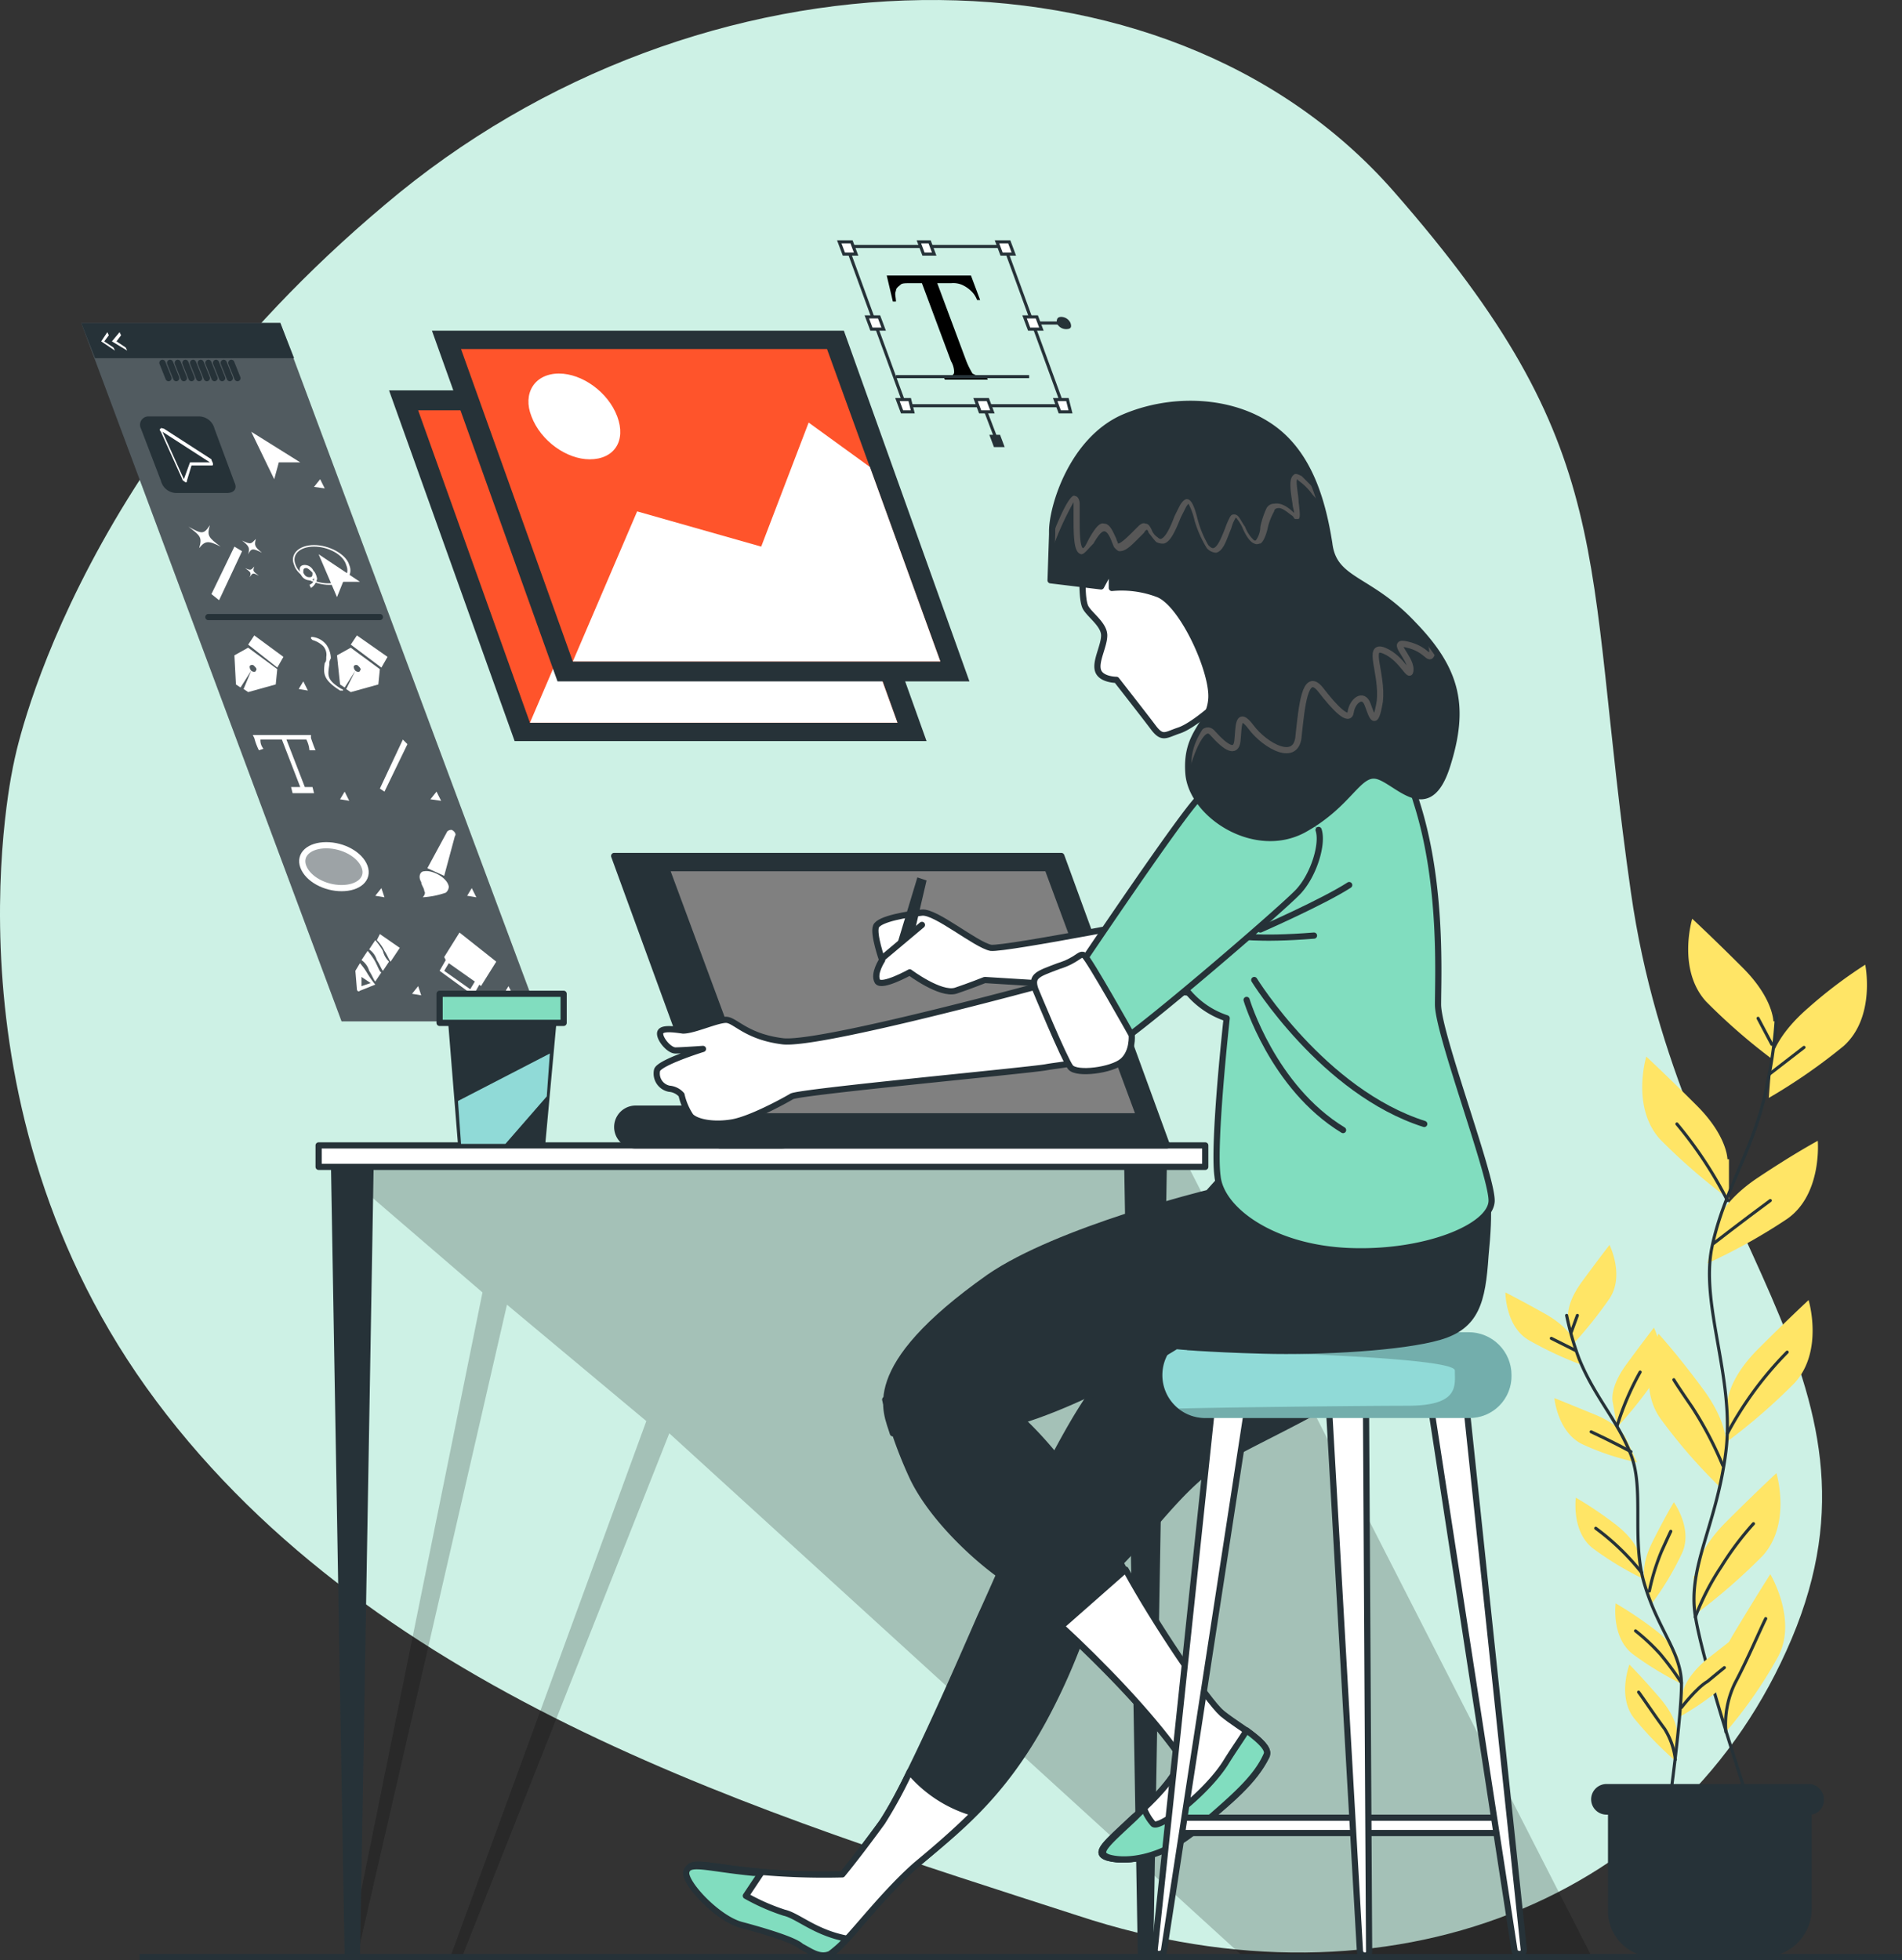
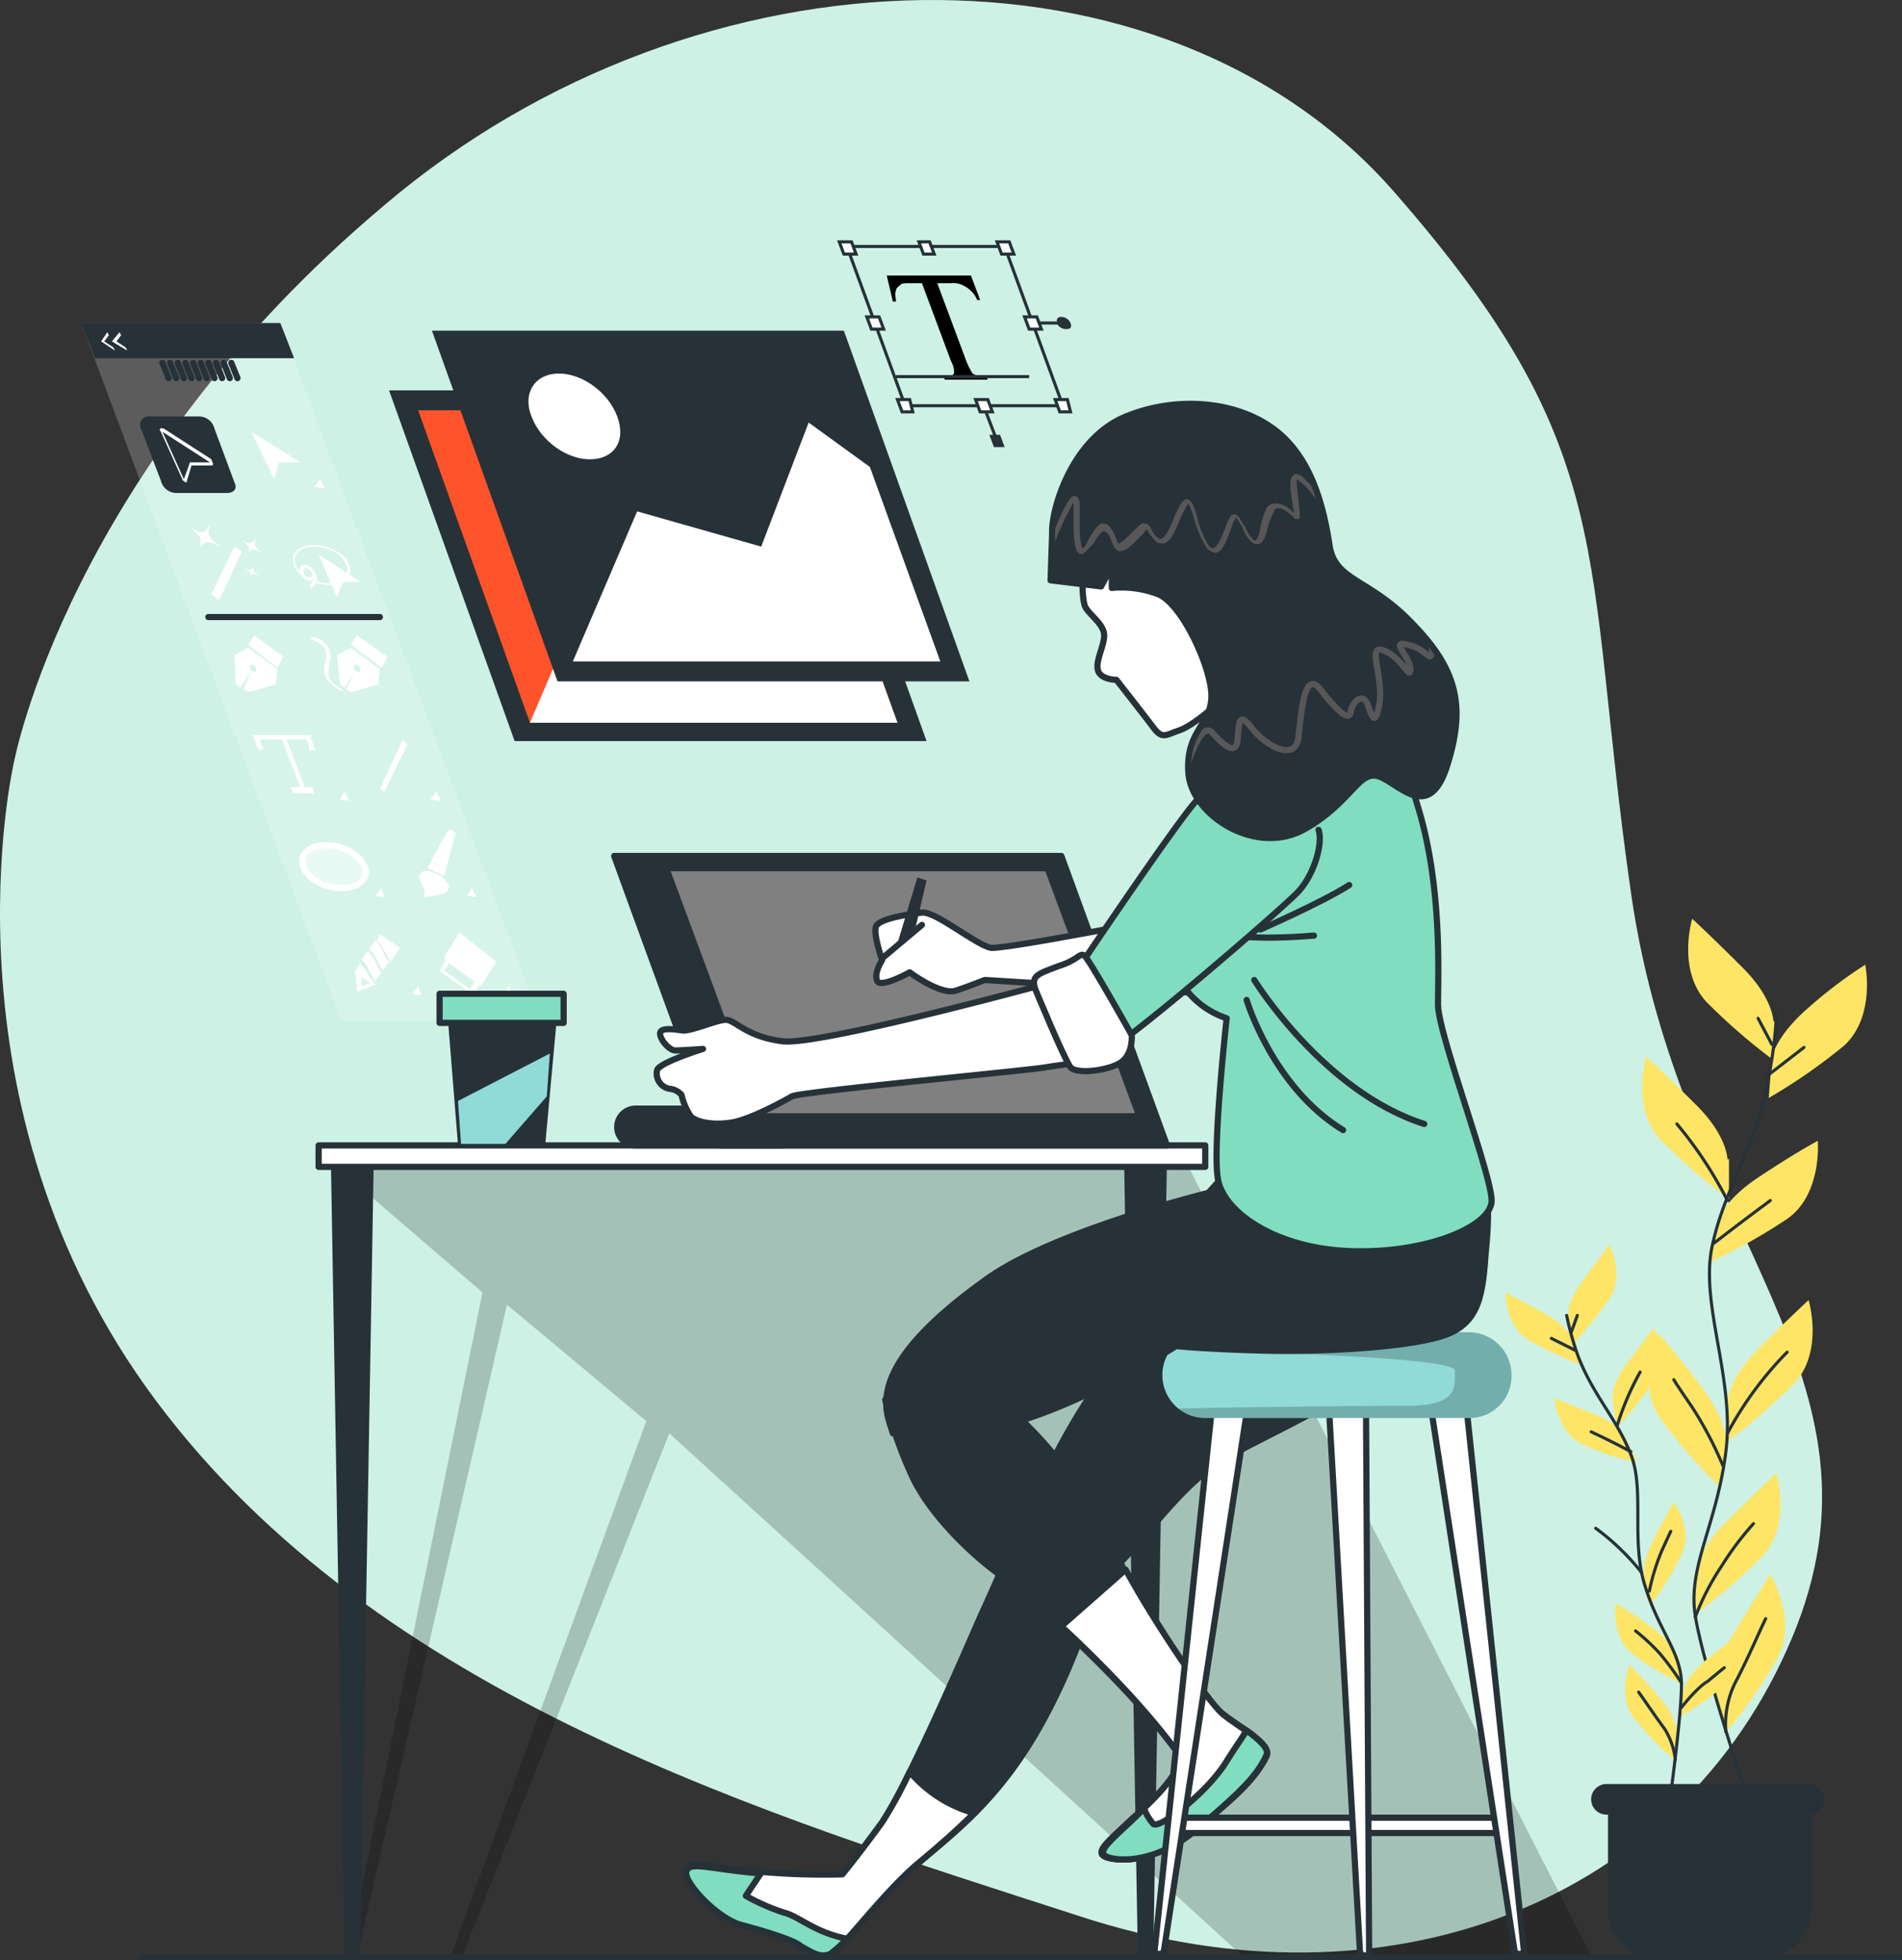
<svg xmlns="http://www.w3.org/2000/svg" viewBox="-3586.145 1266 306.938 316.297">
  <rect x="-3586.145" y="1266" width="306.938" height="316.297" fill="#333333" stroke="none" />
  <defs>
    <style>.a{fill:#cdf1e5;}.b{fill:#ffe566;}.c,.f,.i,.k,.y,.z{fill:none;}.c,.f,.k,.l,.n,.o,.p,.r,.z{stroke:#263238;}.c,.f,.n,.o,.p,.r{stroke-linecap:round;stroke-linejoin:round;}.c,.f,.i,.k,.l,.n,.o,.p,.r,.y,.z{stroke-miterlimit:10;}.c,.k,.l{stroke-width:0.5px;}.d,.n{fill:#263238;}.e,.g,.h,.l,.o,.u{fill:#fff;}.e,.m{opacity:0.2;}.h{opacity:0.44;}.i{stroke:#fff;}.j{fill:#ff542b;}.p{fill:gray;}.q{fill:#90dad7;}.r{fill:#81ddbf;}.s{clip-path:url(#a);}.t{fill:#c6ff00;}.u{opacity:0.5;}.v{fill:#6ca3a1;}.w{clip-path:url(#b);}.x{fill:#575757;}.y{stroke:#575757;}</style>
    <clipPath id="a">
      <path d="M125.324,100.839h-42.5A6.907,6.907,0,0,1,75.9,93.919h0A6.907,6.907,0,0,1,82.819,87h42.5a6.907,6.907,0,0,1,6.919,6.919h0A6.757,6.757,0,0,1,125.324,100.839Z" transform="translate(-75.9 -87)" />
    </clipPath>
    <clipPath id="b">
      <path d="M68.847,46.938v.494L68.6,54.846l8.155.988,1.73-3.213v3.46a16.583,16.583,0,0,1,7.414.988c3.954,1.483,8.9,12.356,8.649,16.8s-4.2,5.437-3.707,12.109,10.626,13.344,18.534,9.143c7.661-4.2,8.9-9.638,12.109-8.649s8.155,7.661,11.12-1.73,1.73-15.321-5.437-22.735c-7.166-7.661-12.85-6.919-13.592-13.1-.988-6.178-2.965-14.333-9.39-18.781s-16.063-4.942-23.97-1.483C72.06,32.358,68.847,42.984,68.847,46.938Z" transform="translate(-68.6 -26.381)" />
    </clipPath>
  </defs>
  <g transform="translate(-3586.138 1265.992)">
    <path class="a" d="M2.235,123.053S-10.616,178.16,25.217,226.1s98.353,66.722,148.765,83.032c50.165,16.557,97.364-2.471,115.157-44.728s-18.04-64.992-25.947-120.346c-7.908-55.107-1.483-71.17-38.3-113.18S112.943-10.143,62.037,33.1C10.884,76.1,2.235,123.053,2.235,123.053Z" transform="translate(0)" />
    <g transform="translate(265.012 148.259)">
      <path class="b" d="M123.984,76.557s0-3.707-4.942-8.649S110.887,60,110.887,60s-2.471,8.155,2.224,13.344a96.469,96.469,0,0,0,11.12,9.638V76.557Z" transform="translate(-102.823 -60)" />
      <path class="b" d="M120.984,85.557s0-3.707-4.942-8.649S107.887,69,107.887,69s-2.471,8.155,2.224,13.344a96.467,96.467,0,0,0,11.12,9.638V85.557Z" transform="translate(-107.237 -46.759)" />
      <path class="b" d="M115.994,78.074s.494-3.46,5.931-8.155A73.929,73.929,0,0,1,131.068,63s1.73,8.4-3.46,13.1A91.728,91.728,0,0,1,115.5,84.5Z" transform="translate(-95.081 -55.586)" />
      <path class="b" d="M112.983,87.844s.741-3.46,6.672-7.414,9.638-5.931,9.638-5.931.741,8.649-4.942,12.6a92.543,92.543,0,0,1-12.85,7.166Z" transform="translate(-100.965 -38.668)" />
      <path class="b" d="M112.947,101.457s0-3.707,4.942-8.649,8.155-7.908,8.155-7.908,2.471,8.155-2.224,13.344a96.467,96.467,0,0,1-11.12,9.638v-6.425Z" transform="translate(-99.2 -23.368)" />
      <path class="b" d="M120.112,105.14s.494-3.46-3.707-9.143-7.166-8.9-7.166-8.9-3.707,7.908.247,13.591a86.344,86.344,0,0,0,9.638,11.12Z" transform="translate(-106.612 -20.131)" />
      <path class="b" d="M110.847,112.757s0-3.707,4.942-8.649,8.155-7.908,8.155-7.908,2.471,8.155-2.224,13.344a96.474,96.474,0,0,1-11.12,9.638v-6.425Z" transform="translate(-102.289 -6.743)" />
      <path class="b" d="M112.171,122.075s-.988-3.46,2.718-9.638,5.931-9.638,5.931-9.638,4.448,7.414,1.236,13.344a72.117,72.117,0,0,1-8.4,12.109Z" transform="translate(-100.154 2.966)" />
    </g>
    <path class="c" d="M123.919,66.3a71.329,71.329,0,0,1-1.483,11.12c-1.977,10.379-6.919,16.8-8.9,26.194s3.707,21.252,2.224,33.114-6.178,18.534-4.942,26.442,8.4,29.407,8.4,29.407" transform="translate(162.748 97.528)" />
    <line class="c" y1="4.201" x2="5.437" transform="translate(285.679 169.017)" />
    <line class="c" x1="2.224" y1="4.201" transform="translate(283.702 164.322)" />
    <path class="c" d="M111.9,85.319s4.448-3.46,9.143-6.919" transform="translate(164.635 115.329)" />
    <path class="c" d="M117.655,85.756A65.84,65.84,0,0,0,109.5,73.4" transform="translate(161.105 107.973)" />
    <path class="c" d="M112.8,101.4a56.754,56.754,0,0,1,9.638-13.1" transform="translate(165.96 129.893)" />
    <path class="c" d="M117.208,103.939a59.142,59.142,0,0,0-4.942-9.391C109.547,90.594,109.3,90.1,109.3,90.1" transform="translate(160.81 132.542)" />
    <path class="c" d="M110.7,114.574a40.527,40.527,0,0,1,4.2-8.155A48.376,48.376,0,0,1,120.09,99.5" transform="translate(162.87 146.371)" />
    <path class="c" d="M112.733,123.987a15.047,15.047,0,0,1,1.483-7.908c1.977-3.707,3.954-8.4,4.942-10.379" transform="translate(165.78 155.492)" />
    <g transform="translate(242.927 200.895)">
      <path class="b" d="M102.421,93.162s-.494-2.224,2.224-5.931,4.448-5.931,4.448-5.931,2.471,4.942,0,8.649a68.374,68.374,0,0,1-5.931,7.414Z" transform="translate(-92.289 -81.3)" />
      <path class="b" d="M105.321,98.562s-.494-2.224,2.224-5.931,4.448-5.931,4.448-5.931,2.471,4.942,0,8.649a68.373,68.373,0,0,1-5.931,7.414Z" transform="translate(-88.023 -73.356)" />
      <path class="b" d="M109.42,92.308s-.741-2.224-4.7-4.448S98.3,84.4,98.3,84.4s0,5.437,3.707,7.661a58.331,58.331,0,0,0,8.4,3.954Z" transform="translate(-98.3 -76.739)" />
      <path class="b" d="M113.115,97.972s-.741-2.224-4.942-3.954S101.5,91.3,101.5,91.3s.494,5.437,4.448,7.414a41.292,41.292,0,0,0,8.9,2.965Z" transform="translate(-93.592 -66.588)" />
-       <path class="b" d="M113.072,106.7s-.494-2.224-4.2-4.942A63.2,63.2,0,0,0,102.94,97.8s-.741,5.437,2.718,8.155a50.42,50.42,0,0,0,8.155,4.942Z" transform="translate(-91.572 -57.026)" />
      <path class="b" d="M107.481,110.7s-.741-2.224,1.236-6.178,3.46-6.425,3.46-6.425,3.213,4.448,1.236,8.4a47.291,47.291,0,0,1-4.942,8.155Z" transform="translate(-84.993 -56.584)" />
      <path class="b" d="M110.194,116.238s.247-2.224,3.707-5.189c3.46-2.718,5.684-4.448,5.684-4.448s.988,5.437-2.224,8.155a46.441,46.441,0,0,1-7.661,5.437Z" transform="translate(-81.529 -44.079)" />
      <path class="b" d="M115.672,113.6s-.494-2.224-4.2-4.942a63.207,63.207,0,0,0-5.931-3.954s-.741,5.437,2.718,8.155a50.42,50.42,0,0,0,8.155,4.942Z" transform="translate(-87.747 -46.874)" />
      <path class="b" d="M114.474,119.82s.247-2.224-2.718-5.684-4.942-5.437-4.942-5.437-1.977,5.189.741,8.649a56.719,56.719,0,0,0,6.425,6.672Z" transform="translate(-86.797 -40.99)" />
    </g>
    <path class="c" d="M102.3,85.9a46.216,46.216,0,0,0,1.977,6.919c2.471,6.178,6.178,9.885,8.4,15.568s0,13.839,2.224,21.005c2.224,7.414,5.931,10.873,5.931,16.063s-1.977,19.522-1.977,19.522" transform="translate(150.512 126.363)" />
    <line class="c" x1="3.954" y1="1.977" transform="translate(250.341 215.969)" />
    <line class="c" y1="2.718" x2="0.988" transform="translate(253.554 212.263)" />
    <path class="c" d="M110.325,96.713s-3.213-1.73-6.425-3.213" transform="translate(152.866 137.544)" />
    <path class="c" d="M105.6,98.249a44.785,44.785,0,0,1,3.707-8.649" transform="translate(155.367 131.806)" />
    <path class="c" d="M111.614,106.966A38.458,38.458,0,0,0,104.2,99.8" transform="translate(153.307 146.812)" />
    <path class="c" d="M107.7,109.638a35.262,35.262,0,0,1,1.977-6.425c1.236-2.718,1.483-3.213,1.483-3.213" transform="translate(158.457 147.106)" />
    <path class="c" d="M109.8,115.325s2.471-3.213,4.2-4.2c1.483-1.236,2.718-2.224,2.718-2.224" transform="translate(161.546 160.2)" />
    <path class="c" d="M114.214,114.9a45.767,45.767,0,0,0-3.46-4.7A32.9,32.9,0,0,0,106.8,106.5" transform="translate(157.132 156.669)" />
    <path class="c" d="M112.931,121.373a12.022,12.022,0,0,0-1.73-4.942c-1.483-1.977-3.46-4.942-4.2-5.931" transform="translate(157.427 162.554)" />
    <g transform="translate(256.766 287.881)">
      <path class="d" d="M130.206,143.983H112.414A7.435,7.435,0,0,1,105,136.569V116.8h32.867v19.769A7.816,7.816,0,0,1,130.206,143.983Z" transform="translate(-102.282 -116.059)" />
      <path class="d" d="M138.991,121.442h-32.62a2.476,2.476,0,0,1-2.471-2.471h0a2.476,2.476,0,0,1,2.471-2.471h32.62a2.476,2.476,0,0,1,2.471,2.471h0A2.335,2.335,0,0,1,138.991,121.442Z" transform="translate(-103.9 -116.5)" />
    </g>
    <g transform="translate(13.108 52.13)">
-       <path class="d" d="M79.435,133.786H47.31L5.3,21.1H37.425Z" transform="translate(-5.3 -21.1)" />
      <path class="e" d="M79.435,133.786H47.31L5.3,21.1H37.425Z" transform="translate(-5.3 -21.1)" />
      <path class="d" d="M23.132,39.556H14.977a2.6,2.6,0,0,1-2.471-1.977l-3.213-8.4A1.351,1.351,0,0,1,10.529,27.2h8.155a2.6,2.6,0,0,1,2.471,1.977l3.213,8.649C24.862,38.815,24.368,39.556,23.132,39.556Z" transform="translate(0.344 -12.126)" />
      <path class="d" d="M39.649,26.784H7.524L5.3,21.1H37.425Z" transform="translate(-5.3 -21.1)" />
      <g transform="translate(13.097 6.425)">
        <line class="f" x2="0.988" y2="2.471" />
        <line class="f" x2="0.988" y2="2.471" transform="translate(1.236)" />
        <line class="f" x2="0.988" y2="2.471" transform="translate(2.471)" />
        <line class="f" x2="0.988" y2="2.471" transform="translate(3.707)" />
        <line class="f" x2="0.988" y2="2.471" transform="translate(4.942)" />
        <line class="f" x2="0.988" y2="2.471" transform="translate(6.178)" />
        <line class="f" x2="0.988" y2="2.471" transform="translate(7.414)" />
        <line class="f" x2="0.988" y2="2.471" transform="translate(8.649)" />
        <line class="f" x2="0.988" y2="2.471" transform="translate(9.885)" />
        <line class="f" x2="0.988" y2="2.471" transform="translate(11.12)" />
      </g>
      <g transform="translate(12.665 16.941)">
        <path class="g" d="M18.765,33.008,11.1,28.065c-.247,0-.494-.247-.494,0-.247,0-.247.247,0,.494l3.46,7.661c0,.247.247.247.494.494h0c.247,0,.247,0,.247-.247L15.553,34h3.213c.247,0,.247,0,.247-.247S18.765,33.255,18.765,33.008Z" transform="translate(-10.425 -27.956)" />
        <g transform="translate(0.432 0.604)">
          <path class="d" d="M18.261,33.142,10.6,28.2l3.46,7.661.988-2.718Z" transform="translate(-10.6 -28.2)" />
        </g>
      </g>
      <path class="g" d="M24.308,33.142,16.4,28.2l3.707,7.661.741-2.718Z" transform="translate(11.03 -10.655)" />
      <path class="g" d="M22.23,32.783,21.488,31.3,20.5,32.536Z" transform="translate(17.062 -6.094)" />
      <path class="g" d="M29.83,53.183,29.088,51.7,28.1,52.936Z" transform="translate(28.243 23.918)" />
      <path class="g" d="M31.983,59.483,31.241,58,30.5,59.236Z" transform="translate(31.774 33.187)" />
      <path class="g" d="M34.383,65.883,33.641,64.4,32.9,65.636Z" transform="translate(35.305 42.602)" />
-       <path class="g" d="M20.983,45.983,20.241,44.5,19.5,45.736Z" transform="translate(15.591 13.326)" />
      <path class="g" d="M23.683,53.183,22.941,51.7,22.2,52.936Z" transform="translate(19.563 23.918)" />
      <path class="g" d="M25.983,59.483,25.488,58,24.5,59.236Z" transform="translate(22.947 33.187)" />
      <path class="g" d="M28.383,65.883,27.888,64.4,26.9,65.636Z" transform="translate(26.477 42.602)" />
      <g transform="translate(17.298 32.62)">
        <path class="g" d="M13.8,43.361l1.236.988,3.707-7.908L17.507,35.7Z" transform="translate(-10.093 -32.24)" />
        <path class="g" d="M17.489,37.76c-1.977-1.483-2.224-1.73-1.73-3.46-.988,1.483-1.236,1.483-3.46.247,1.977,1.483,2.224,1.73,1.73,3.46C15.018,36.771,15.513,36.771,17.489,37.76Z" transform="translate(-12.3 -34.3)" />
        <path class="g" d="M19.013,37.424c-1.236-.988-1.236-1.236-.988-2.224-.741.741-.741.988-2.224.247,1.236.988,1.236,1.236.988,2.224C17.283,36.683,17.53,36.683,19.013,37.424Z" transform="translate(-7.151 -32.976)" />
        <path class="g" d="M18.224,38.483c-.988-.741-.988-.741-.741-1.483-.494.494-.494.741-1.483.247.988.741.988.741.741,1.483C17.236,37.988,17.236,37.988,18.224,38.483Z" transform="translate(-6.857 -30.328)" />
      </g>
      <path class="g" d="M24.8,56.208l.741.494,3.707-7.661-.741-.741Z" transform="translate(23.388 18.916)" />
      <g transform="translate(34.158 35.832)">
        <g transform="translate(4.145 1.483)">
          <path class="g" d="M27.472,40.648,20.8,36.2l2.965,6.919.988-2.471Z" transform="translate(-20.8 -36.2)" />
        </g>
        <path class="g" d="M25,42.025c-2.471,0-5.189-1.483-5.684-3.213-.741-1.73.741-3.213,3.213-3.213s5.189,1.483,5.684,3.213C28.952,40.542,27.469,42.025,25,42.025Zm-2.471-6.178c-2.224,0-3.707,1.236-2.965,2.965.494,1.483,2.965,2.965,5.189,2.965s3.707-1.236,2.965-2.965C27.222,37.083,24.751,35.847,22.527,35.847Z" transform="translate(-19.123 -35.6)" />
        <g transform="translate(1.087 3.213)">
          <path class="g" d="M21.138,39.371a1.566,1.566,0,0,1-1.483-1.236c-.247-.741,0-1.236.741-1.236a1.566,1.566,0,0,1,1.483,1.236C22.126,38.877,21.879,39.371,21.138,39.371Zm-.494-1.977c-.494,0-.494.247-.494.741.247.494.494.741.988.741s.494-.247.494-.741C21.385,37.888,20.891,37.394,20.644,37.394Z" transform="translate(-19.563 -36.9)" />
        </g>
        <g transform="translate(2.663 4.201)">
          <path class="g" d="M20.447,40.018l-.247-.494c.494-.247.741-.494.741-.988a2.556,2.556,0,0,0-.247-.988l.247-.247a3.04,3.04,0,0,1,.494,1.236A2.269,2.269,0,0,1,20.447,40.018Z" transform="translate(-20.2 -37.3)" />
        </g>
      </g>
      <g transform="translate(24.712 50.412)">
        <path class="g" d="M21.884,44.96l-4.7-3.46L16.2,42.983l4.7,3.707Z" transform="translate(-13.976 -41.5)" />
        <path class="g" d="M15.547,48.231l.741.494,1.73-2.718a.908.908,0,0,1-.247-.741.463.463,0,0,1,.741,0c.247.247.494.494.247.741,0,.247-.494.247-.741,0l-1.236,2.965.741.494,4.448-1.236.247-2.471-4.7-3.46L15.3,43.536Z" transform="translate(-15.3 -40.323)" />
      </g>
      <line class="f" x2="27.677" transform="translate(20.511 47.447)" />
      <g transform="translate(37.068 50.412)">
        <path class="g" d="M23.888,41.5,22.9,42.983l4.942,3.707.988-1.73Z" transform="translate(-16.475 -41.5)" />
        <path class="g" d="M22,43.536l.494,4.7.741.494,1.73-2.718a.908.908,0,0,1-.247-.741.463.463,0,0,1,.741,0c.247.247.494.494.247.741,0,.247-.494.247-.741,0l-1.483,2.965.741.494,4.448-1.236.247-2.471-4.7-3.46Z" transform="translate(-17.799 -40.323)" />
        <path class="g" d="M23.265,46.048a1.486,1.486,0,0,1,.247-.988,3.986,3.986,0,0,0-.741-2.224A3.342,3.342,0,0,0,20.547,41.6c-.247,0-.247,0-.247.247l.247.247a4.17,4.17,0,0,1,1.73.988,2.085,2.085,0,0,1,.494,1.73c0,.494,0,.741-.247.988-.247,1.73-.247,2.718,2.471,4.448h.494A.242.242,0,0,0,25.242,50C22.771,48.519,23.018,47.778,23.265,46.048Z" transform="translate(-20.3 -41.353)" />
      </g>
      <path class="g" d="M16.5,48l.247.494a10.172,10.172,0,0,0,.741,1.977l.741-.247a2.089,2.089,0,0,1-.494-1.483H21.2L24.161,56.4H22.678l.247.988h3.46l-.247-.988H24.9l-2.965-7.661h3.213a4.581,4.581,0,0,1,.494,1.73h.988c-.247-.494-.741-1.977-.741-1.977V48Z" transform="translate(11.177 18.475)" />
      <g transform="translate(35.66 84.267)">
        <path class="h" d="M29.787,58.66c.741,1.977-.988,3.46-3.707,3.46s-5.437-1.483-6.178-3.46.988-3.46,3.707-3.46S29.046,56.683,29.787,58.66Z" transform="translate(-19.73 -55.2)" />
        <path class="i" d="M29.787,58.66c.741,1.977-.988,3.46-3.707,3.46s-5.437-1.483-6.178-3.46.988-3.46,3.707-3.46S29.046,56.683,29.787,58.66Z" transform="translate(-19.73 -55.2)" />
      </g>
      <g transform="translate(54.603 81.796)">
        <path class="g" d="M27.9,60.378l3.213-5.931a.908.908,0,0,1,.741-.247h0c.494.247.741.741.494.988l-1.73,6.425Z" transform="translate(-26.654 -54.2)" />
        <path class="g" d="M28.147,56.919c1.236-.247,3.707.988,3.954,2.471a1.284,1.284,0,0,1-.494.988,14,14,0,0,1-3.707.741c.247-.247.494-.741.247-.988,0-.494-.494-.988-.494-1.483-.494-.741-.247-1.73.494-1.73" transform="translate(-27.396 -50.247)" />
      </g>
      <g transform="translate(44.234 98.6)">
        <path class="g" d="M26.324,63.13a10.463,10.463,0,0,0-1.236-1.73L24.1,62.883a3.152,3.152,0,0,1,1.236,1.73c.494.741.741,1.483.988,1.73l.988-1.483A3.463,3.463,0,0,1,26.324,63.13Z" transform="translate(-21.876 -60.412)" />
        <path class="g" d="M25.824,63.83a10.462,10.462,0,0,0-1.236-1.73L23.6,63.583a3.152,3.152,0,0,1,1.236,1.73c.494.741.741,1.483.988,1.73l.988-1.483C26.565,65.56,26.318,64.818,25.824,63.83Z" transform="translate(-22.612 -59.382)" />
        <path class="g" d="M25.836,63.718c.494.741.741,1.483.988,1.73l1.483-2.224L25.094,61l-.494.988A6.149,6.149,0,0,1,25.836,63.718Z" transform="translate(-21.14 -61)" />
        <path class="g" d="M25.177,64.63a10.463,10.463,0,0,0-1.236-1.73L23.2,64.136l.247,2.965c0,.247.247.494.494.247l2.471-.988A16.846,16.846,0,0,1,25.177,64.63Zm-.988,1.977V65.124l1.483.988Z" transform="translate(-23.2 -58.205)" />
      </g>
      <path class="g" d="M29.688,65.348l-.988,1.73,5.437,3.954.988-1.73.247.247L37.843,65.6l-5.931-4.7-2.471,3.954Zm3.954,4.7-4.2-2.965.741-1.236,4.2,2.965Z" transform="translate(29.126 37.453)" />
      <g transform="translate(3.213 1.483)">
        <path class="g" d="M8.536,21.7l.247.494-.741.988,1.483.988.247.494L7.3,23.183Z" transform="translate(-5.57 -21.7)" />
        <path class="g" d="M7.588,21.7l.247.494-.741.988,1.483.988.247.494L6.6,23.183Z" transform="translate(-6.6 -21.7)" />
      </g>
    </g>
    <g transform="translate(62.778 63.003)">
      <path class="d" d="M112.138,82.09H45.664L25.4,25.5H91.875Z" transform="translate(-25.4 -25.5)" />
      <path class="j" d="M104.648,77.212H45.34L27.3,26.8H86.608Z" transform="translate(-22.605 -23.587)" />
      <path class="g" d="M82.541,38.766,72.9,31.6,65,51.617,44.979,45.933,34.6,70.15H93.908Z" transform="translate(-11.865 -16.526)" />
      <path class="g" d="M46.032,35.219c-1.483-3.954-5.684-6.919-9.39-6.919-3.954,0-5.931,3.213-4.448,6.919,1.483,3.954,5.684,6.919,9.39,6.919C45.537,42.386,47.514,39.173,46.032,35.219Z" transform="translate(-16.13 -21.381)" />
    </g>
    <g transform="translate(69.698 53.366)">
      <path class="d" d="M114.938,78.19H48.464L28.2,21.6H94.675Z" transform="translate(-28.2 -21.6)" />
-       <path class="j" d="M107.448,73.212H48.14L30.1,22.8H89.161Z" transform="translate(-25.405 -19.835)" />
      <path class="g" d="M85.341,34.766,75.456,27.6,67.8,47.617,47.779,41.933,37.4,66.15H96.708Z" transform="translate(-14.665 -12.773)" />
      <path class="g" d="M48.832,31.319c-1.483-3.954-5.684-6.919-9.39-6.919-3.954,0-5.931,3.213-4.448,6.919,1.483,3.954,5.684,6.919,9.39,6.919C48.337,38.239,50.314,35.273,48.832,31.319Z" transform="translate(-18.93 -17.481)" />
    </g>
    <g transform="translate(135.431 39.033)">
      <g transform="translate(7.661 5.437)">
        <path d="M71.491,18l1.483,3.954H72.48a3.8,3.8,0,0,0-.988-1.483,5.169,5.169,0,0,0-1.483-.988,3.664,3.664,0,0,0-1.73-.247H66.055l4.7,12.6a13.743,13.743,0,0,0,.988,1.977,3.572,3.572,0,0,0,1.73.494h.494l.247.494H67.29l-.247-.494h.494c.741,0,1.236-.247,1.236-.741a3.541,3.541,0,0,0-.494-1.73l-4.7-12.6H61.607c-.741,0-1.236,0-1.483.247s-.741.494-.741.988c-.247.494,0,.988,0,1.73h-.494L57.9,18Z" transform="translate(-57.9 -18)" />
      </g>
      <line class="k" x2="4.942" transform="translate(31.384 13.097)" />
      <path class="k" d="M90.144,41.8H64.69L55.3,16.1H80.753Z" transform="translate(-54.064 -15.359)" />
      <path class="l" d="M59.318,22.677H57.341L56.6,20.7h1.977Z" transform="translate(-52.152 -8.591)" />
      <path class="l" d="M69.618,22.677H67.641L66.9,20.7h1.977Z" transform="translate(-36.999 -8.591)" />
      <path class="l" d="M57.518,17.777H55.541L54.8,15.8h1.977Z" transform="translate(-54.8 -15.8)" />
      <path class="l" d="M67.818,17.777H65.841L65.1,15.8h1.977Z" transform="translate(-39.647 -15.8)" />
      <path class="l" d="M62.471,17.777h-1.73L60,15.8h1.73Z" transform="translate(-47.15 -15.8)" />
      <path class="l" d="M61.071,28.077h-1.73L58.6,26.1h1.977Z" transform="translate(-49.21 -0.647)" />
      <path class="l" d="M71.371,28.077h-1.73L68.9,26.1h1.977Z" transform="translate(-34.056 -0.647)" />
      <line class="k" x2="1.977" y2="5.189" transform="translate(23.476 26.936)" />
      <path class="l" d="M66.418,28.077H64.441L63.7,26.1h1.977Z" transform="translate(-41.707 -0.647)" />
      <path class="d" d="M67.071,30.377h-1.73L64.6,28.4h1.73Z" transform="translate(-40.382 2.737)" />
      <line class="k" x2="21.499" transform="translate(9.143 21.746)" />
      <path class="d" d="M71.224,21.688a1.669,1.669,0,0,0-1.483-.988c-.741,0-.741.494-.741.988a1.669,1.669,0,0,0,1.483.988C71.224,22.677,71.471,22.43,71.224,21.688Z" transform="translate(-33.909 -8.591)" />
    </g>
    <g transform="translate(51.411 184.833)">
      <path class="m" d="M22.2,77.871,45.182,97.641,23.436,204.89h1.483L49.136,99.618,71.624,118.4,39.992,204.89l1.977-.247L75.33,120.375l92.422,84.267H224.1L158.115,75.4Z" transform="translate(-18.74 -73.917)" />
      <path class="n" d="M25.507,204.6H24.024L21.8,75.6h5.931Z" transform="translate(-19.329 -73.623)" />
      <path class="n" d="M77.307,204.6H75.824L73.6,75.6h5.931Z" transform="translate(56.878 -73.623)" />
      <rect class="o" width="143.081" height="3.46" />
    </g>
    <g transform="translate(104.047 143.811)">
      <ellipse class="p" cx="1.977" cy="1.73" rx="1.977" ry="1.73" />
      <ellipse class="p" cx="1.977" cy="1.73" rx="1.977" ry="1.73" transform="translate(1.73 4.942)" />
      <ellipse class="p" cx="1.977" cy="1.73" rx="1.977" ry="1.73" transform="translate(3.46 9.885)" />
      <ellipse class="p" cx="1.977" cy="1.73" rx="1.977" ry="1.73" transform="translate(5.437 14.827)" />
    </g>
    <g transform="translate(70.933 160.368)">
      <path class="n" d="M44.227,87.5H31.13L29.4,66H46.2Z" transform="translate(-27.67 -63.282)" />
      <path class="q" d="M44.727,68.8,29.9,76.461l.494,6.919h7.166l6.672-7.661Z" transform="translate(-26.935 -59.162)" />
      <rect class="r" width="20.017" height="4.695" />
    </g>
    <g transform="translate(99.599 178.902)">
      <path class="n" d="M66.742,78.331H43.265a2.965,2.965,0,1,1,0-5.931H66.742a2.965,2.965,0,0,1,0,5.931Z" transform="translate(-40.3 -72.4)" />
    </g>
    <path class="n" d="M129.31,102.605H57.151L40.1,55.9h72.158Z" transform="translate(59.005 82.227)" />
    <path class="p" d="M119.859,96.733H58.327L43.5,56.7h61.532Z" transform="translate(64.007 83.404)" />
    <g transform="translate(110.719 194.409)">
      <path class="n" d="M129.909,85.9a49.727,49.727,0,0,1-5.684,6.919,90.7,90.7,0,0,0-16.8,20.511C101,124.206,96.548,135.574,92.1,145.211c-4.2,9.638-12.109,27.677-15.816,33.114-3.954,5.437-6.425,8.4-6.425,8.4a116.911,116.911,0,0,1-14.086-.494c-7.661-.741-10.626-1.977-10.873,0,0,1.977,5.189,7.414,8.9,8.4s8.649,2.471,9.638,3.46c1.236,1.236,2.718,2.471,4.448,1.483,1.977-.741,7.661-8.9,13.839-14.333,6.425-5.437,13.839-10.873,20.758-23.723s7.166-20.017,12.109-24.959c4.7-4.7,9.885-12.356,16.063-16.31s24.465-11.367,30.4-19.028,2.718-17.051-2.718-20.264C152.643,77.748,134.357,76.76,129.909,85.9Z" transform="translate(-44.653 -78.675)" />
      <g transform="translate(0 91.495)">
        <path class="o" d="M80.732,115.7a71.536,71.536,0,0,1-4.448,8.155c-3.954,5.437-6.425,8.4-6.425,8.4a116.909,116.909,0,0,1-14.086-.494c-7.661-.741-10.626-1.977-10.873,0,0,1.977,5.189,7.414,8.9,8.4s8.649,2.471,9.638,3.46c1.236,1.236,2.718,2.471,4.448,1.483,1.977-.741,7.661-8.9,13.839-14.333,2.965-2.471,6.178-5.189,9.39-8.4A21.014,21.014,0,0,1,80.732,115.7Z" transform="translate(-44.653 -115.7)" />
        <path class="r" d="M68.029,136.033a18.192,18.192,0,0,0,2.718-2.471c-5.189-.988-7.908-3.707-10.132-4.2a33.758,33.758,0,0,1-6.178-2.718l2.471-3.707H55.673c-7.661-.741-10.626-1.977-10.873,0,0,1.977,5.189,7.414,8.9,8.4s8.649,2.471,9.638,3.46C64.817,135.539,66.3,136.774,68.029,136.033Z" transform="translate(-44.8 -106.626)" />
      </g>
    </g>
    <g transform="translate(142.845 225.607)">
      <path class="n" d="M57.8,91.547a68.866,68.866,0,0,0,4.448,12.6c2.965,6.178,9.638,12.6,14.58,16.063,4.942,3.707,20.511,17.545,28.419,28.666.988,1.483-2.718,6.178-7.414,10.132-4.448,4.2-6.425,5.684-4.2,6.425,2.471.741,8.155.494,14.086-4.448,5.684-4.942,9.638-8.155,11.367-12.109.988-1.977-4.2-4.448-7.166-6.919s-14.333-19.522-17.792-27.43S81.77,95.254,75.345,91.3" transform="translate(-57.8 -91.3)" />
      <g transform="translate(28.419 27.677)">
        <path class="o" d="M102.414,132.648c.988-1.977-4.2-4.448-7.166-6.919-2.471-2.224-10.873-14.58-15.568-23.229L69.3,111.643c6.425,5.931,14.333,14.086,19.028,20.758.988,1.483-2.718,6.178-7.414,10.132-4.448,4.2-6.425,5.684-4.2,6.425,2.471.741,8.155.494,14.086-4.448C96.73,139.815,100.437,136.6,102.414,132.648Z" transform="translate(-69.3 -102.5)" />
        <path class="r" d="M95.187,113c-.741,1.236-1.977,2.965-3.213,4.942-2.965,4.942-10.873,11.12-11.862,10.132A8.225,8.225,0,0,1,78.63,125.6l-1.483,1.483c-4.448,4.2-6.425,5.684-4.2,6.425,2.471.741,8.155.494,14.086-4.448,5.684-4.942,9.638-8.155,11.367-12.109C98.894,115.965,97.164,114.483,95.187,113Z" transform="translate(-65.286 -87.053)" />
      </g>
    </g>
    <rect class="o" width="51.648" height="2.471" transform="translate(190.786 293.317)" />
    <path class="o" d="M84.543,92.3,75.4,178.791a.655.655,0,0,0,.741.741h0c.247,0,.741-.247.741-.494L90.227,92.3Z" transform="translate(110.937 135.778)" />
    <path class="o" d="M99.184,92.3l9.143,86.491a.655.655,0,0,1-.741.741h0c-.247,0-.741-.247-.741-.494L93.5,92.3Z" transform="translate(137.566 135.778)" />
    <path class="o" d="M92.731,92.3l.494,86.738a.655.655,0,0,1-.741.741h0a.789.789,0,0,1-.741-.741L86.8,92.3Z" transform="translate(127.709 135.778)" />
    <g transform="translate(187.573 214.981)">
      <path class="q" d="M125.324,100.839h-42.5A6.907,6.907,0,0,1,75.9,93.919h0A6.907,6.907,0,0,1,82.819,87h42.5a6.907,6.907,0,0,1,6.919,6.919h0A6.757,6.757,0,0,1,125.324,100.839Z" transform="translate(-75.9 -87)" />
      <g class="s">
        <path class="m" d="M127.453,87H80.748l-1.483,2.965s43.246.741,43.246,3.213.741,5.684-7.661,5.684c-6.919,0-29.9.247-38.55.494a2.467,2.467,0,0,0,1.236.988l2.471.494h47.447a4.165,4.165,0,0,0,4.2-4.2V91.2A4.022,4.022,0,0,0,127.453,87Z" transform="translate(-75.312 -87)" />
      </g>
    </g>
    <path class="n" d="M58.938,118.169c-.988-3.46-5.437-10.379,15.568-25.206,11.12-7.661,35.338-13.591,35.338-13.591l2.224-2.471s6.425,6.919,19.275,6.425,20.758-6.178,22.241-5.684,1.73,4.448.988,11.862c-.494,7.414-1.483,11.367-7.414,13.1s-19.028,2.471-28.419,2.224-14.086-.741-14.086-.741-20.264,12.85-32.867,13.592" transform="translate(85.142 113.122)" />
    <g transform="translate(141.261 141.587)">
      <path class="o" d="M106.931,60.033c-.988.247-28.666,5.684-31.137,5.437-2.471-.494-8.9-5.931-11.12-5.684s-6.919.988-7.414,2.224.988,5.437.988,5.437-1.483,2.224-.741,3.46c.741.988,5.189-1.483,5.189-1.483s4.942,3.707,7.414,2.965c2.224-.741,4.7-1.73,4.7-1.73s35.832,2.224,36.326,2.224c.494.247,4.942.988,5.437-5.437C116.815,60.528,112.367,58.3,106.931,60.033Z" transform="translate(-57.159 -54.103)" />
      <line class="f" y1="5.189" x2="6.178" transform="translate(1.336 7.661)" />
      <path class="d" d="M58.6,67.926,61.813,57.3l1.483.494-1.73,7.414Z" transform="translate(-55.039 -57.3)" />
    </g>
    <path class="t" d="M61.287,76.593c-6.425,0-4.942-6.425-7.166-5.189-1.73.988-9.143,1.73-11.12,4.2a2.563,2.563,0,0,0,1.977,1.483,2.941,2.941,0,0,1,1.977.988,10.257,10.257,0,0,0,1.483,3.46c.988.988,3.707,1.483,6.672.988s8.4-3.46,9.638-4.2,38.3-4.2,41.022-4.7c2.224-.494,4.942-.494,6.425-1.483a4.267,4.267,0,0,0,.741-.988L108.981,67.2C108.981,66.956,67.712,76.593,61.287,76.593Z" transform="translate(63.271 98.849)" />
    <path class="u" d="M61.287,76.593c-6.425,0-4.942-6.425-7.166-5.189-1.73.988-9.143,1.73-11.12,4.2a2.563,2.563,0,0,0,1.977,1.483,2.941,2.941,0,0,1,1.977.988,10.257,10.257,0,0,0,1.483,3.46c.988.988,3.707,1.483,6.672.988s8.4-3.46,9.638-4.2,38.3-4.2,41.022-4.7c2.224-.494,4.942-.494,6.425-1.483a4.267,4.267,0,0,0,.741-.988L108.981,67.2C108.981,66.956,67.712,76.593,61.287,76.593Z" transform="translate(63.271 98.849)" />
    <path class="o" d="M106.19,64.2s-37.068,10.132-43,9.391-7.661-3.46-9.143-3.46-5.189,1.73-6.919,1.73c-1.73-.247-3.707-.494-3.707.494s1.483,2.718,2.471,2.718,4.448-.247,4.448-.247-7.166,2.224-7.414,3.46A2.5,2.5,0,0,0,44.9,81.251a2.941,2.941,0,0,1,1.977.988,10.257,10.257,0,0,0,1.483,3.46c.988.988,3.707,1.483,6.672.988s8.4-3.46,9.638-4.2,38.3-4.2,41.022-4.7,6.178-.494,7.166-2.471C114.1,73.343,106.19,64.2,106.19,64.2Z" transform="translate(63.096 94.438)" />
    <path class="v" d="M116.874,59.85C114.65,52.684,109.461,48.236,103.53,47c-2.718.741-10.626,2.471-12.6,2.965a10.622,10.622,0,0,0-2.471,2.224S85,61.333,80.8,67.511c-2.965,4.2-4.7,8.4-4.7,12.6,11.12,2.718,28.419,6.919,26.689,7.414-2.471.741-13.1-4.942-9.885-1.483s20.017,19.769,15.074,18.287-15.816-13.1-13.1-7.414,10.626,14.827,8.155,14.827-15.568-13.1-10.873-5.189c4.7,7.661,25.453,20.017,18.781,21.993-3.954.988-12.109.741-16.8,1.483a32.229,32.229,0,0,0,11.615,2.471c12.356.494,22.982-3.954,22.982-8.155s-8.649-26.936-8.649-31.631S120.828,73.194,116.874,59.85Z" transform="translate(111.967 69.134)" />
    <path class="r" d="M88.464,52.284S85,61.427,80.8,67.605s-6.178,12.6-3.46,19.275a13.8,13.8,0,0,0,8.649,8.4S83.768,115.3,84.51,120.736c.494,5.437,8.9,11.615,21.252,12.109s22.982-3.954,22.982-8.155-8.649-26.936-8.649-31.631.741-19.522-3.46-32.62C112.681,46.848,98.348,42.4,88.464,52.284Z" transform="translate(111.96 69.039)" />
    <path class="f" d="M81.9,64s11.12,18.04,27.43,23.229" transform="translate(120.5 94.144)" />
    <path class="f" d="M81.4,65.3s4.2,14.086,15.568,21.005" transform="translate(119.765 96.056)" />
    <path class="f" d="M82.3,64.966S92.432,60.518,96.633,57.8" transform="translate(121.089 85.023)" />
    <path class="f" d="M80.6,61.1s3.707.741,12.85,0" transform="translate(118.588 89.877)" />
    <path class="m" d="M103.731,66.88c2.471-2.718,3.954-7.661,3.213-9.885l-5.931-4.7-1.977,1.977s-.247,7.908-7.166,12.109S81.985,70.587,81,76.023c-.988,5.189,2.471,6.672-1.73,7.414s-7.166.988-7.166,3.954a30.336,30.336,0,0,0,.247,4.2c.247.494.494.494.741.741C74.818,92.333,101.26,69.6,103.731,66.88Z" transform="translate(106.083 76.931)" />
    <path class="r" d="M96.836,50a31.865,31.865,0,0,0-6.425,5.437C86.951,59.143,69.9,84.6,69.9,84.6s4.942,10.379,6.425,10.873c1.483.247,27.924-22.488,30.4-25.206s3.954-7.661,3.213-9.885" transform="translate(102.846 73.547)" />
    <path class="o" d="M67.724,67.9s4.7,11.367,5.684,12.6,6.672.494,8.4-.988,1.483-4.2,1.483-4.2-6.919-12.356-7.661-12.85-.988.741-4.2,1.73C68.218,65.432,66.983,65.68,67.724,67.9Z" transform="translate(99.338 91.723)" />
    <path class="t" d="M75.941,35.7c-.741,3.46-1.483,9.39.741,13.344,3.213,5.931,5.684,9.143,3.954,14.086a9.685,9.685,0,0,1-.988,2.224c2.224-.988,6.425-4.7,8.9-7.414,2.471-2.965-1.73-12.356-7.414-18.534A19.789,19.789,0,0,0,75.941,35.7Z" transform="translate(110.643 52.509)" />
    <path class="u" d="M75.941,35.7c-.741,3.46-1.483,9.39.741,13.344,3.213,5.931,5.684,9.143,3.954,14.086a9.685,9.685,0,0,1-.988,2.224c2.224-.988,6.425-4.7,8.9-7.414,2.471-2.965-1.73-12.356-7.414-18.534A19.789,19.789,0,0,0,75.941,35.7Z" transform="translate(110.643 52.509)" />
    <path class="f" d="M72,40.845s0-2.224,2.718-.741" transform="translate(105.935 58.238)" />
    <path class="f" d="M72.8,41l.247,2.224a2.735,2.735,0,0,0,2.965-1.483" transform="translate(107.112 60.307)" />
    <path class="o" d="M70.728,41.039s-.247,4.448.494,5.684,2.965,2.718,2.965,4.448-1.483,4.2-.988,5.684,2.965,1.483,2.965,1.483S80.613,64.021,82.1,66s1.977,1.236,4.2.494,6.672-4.448,9.39-7.661c2.471-2.965-1.73-12.356-7.414-18.534S74.187,34.12,72.458,36.1A5.946,5.946,0,0,0,70.728,41.039Z" transform="translate(103.995 51.371)" />
    <g transform="translate(169.533 65.181)">
      <path class="d" d="M68.847,46.938v.494L68.6,54.846l8.155.988,1.73-3.213v3.46a16.583,16.583,0,0,1,7.414.988c3.954,1.483,8.9,12.356,8.649,16.8s-4.2,5.437-3.707,12.109,10.626,13.344,18.534,9.143c7.661-4.2,8.9-9.638,12.109-8.649s8.155,7.661,11.12-1.73,1.73-15.321-5.437-22.735c-7.166-7.661-12.85-6.919-13.592-13.1-.988-6.178-2.965-14.333-9.39-18.781s-16.063-4.942-23.97-1.483C72.06,32.358,68.847,42.984,68.847,46.938Z" transform="translate(-68.6 -26.381)" />
      <g class="w">
        <path class="x" d="M73.837,43.911h0c-.988-.247-1.236-1.73-1.236-5.437V35.509a48.742,48.742,0,0,0-3.46,7.661l-.741-.247c3.213-8.649,4.2-8.649,4.448-8.4.494,0,.741.741.741,1.236v2.718c0,1.483,0,3.954.494,4.448.247,0,.494-.494.988-1.483.989-1.73,1.73-2.718,2.471-2.471.988,0,1.483,1.483,1.977,2.471,0,.247.247.494.247.741.494,0,1.73-1.236,2.471-1.977l.741-.741c.247-.247.741-.741,1.236-.494.494,0,.741.494.988.988a2.467,2.467,0,0,0,.988,1.236.765.765,0,0,0,.494.247c.741-.247,1.483-1.73,2.224-3.707l.741-1.483c.247-.494.741-1.236,1.236-1.236.741,0,1.236,1.236,1.73,3.213a16.531,16.531,0,0,0,1.73,4.2c.247.247.494.494.741.494.741,0,1.483-1.977,1.977-3.213a12.045,12.045,0,0,1,.741-1.73c.247-.494.494-.494.741-.494.741,0,.988.988,1.73,1.977a5.7,5.7,0,0,0,1.483,2.224h.247a3.846,3.846,0,0,0,.741-2.224,13.931,13.931,0,0,1,.988-2.965,1.359,1.359,0,0,1,1.236-.741c1.236-.247,2.471.741,3.213,1.483,0-.494-.247-.988-.247-1.483-.494-2.965-.494-4.2.247-4.7.247-.247.741,0,1.236.247l2.224,2.224c1.483,1.73,3.954,4.448,4.942,4.2.247,0,.494-.494.494-.741l.741.247a2.269,2.269,0,0,1-.988,1.483c-1.483.247-3.213-1.73-5.684-4.448a9.437,9.437,0,0,0-2.224-2.224l-.247-.247c-.247.494.247,2.718.247,3.707.247,1.977.247,2.471,0,2.718h-.494c-.247,0-.247-.247-.494-.494-.741-.494-1.73-1.483-2.471-1.236a.531.531,0,0,0-.494.494,10.327,10.327,0,0,0-.988,2.471c-.247,1.236-.741,2.471-1.236,2.718-.247,0-.494.247-.988,0-.741-.247-1.483-1.483-1.977-2.718A7.689,7.689,0,0,0,98.8,37.98h0a5.9,5.9,0,0,0-.741,1.73c-.741,1.73-1.236,3.707-2.471,3.954a2.136,2.136,0,0,1-1.483-.741,18.544,18.544,0,0,1-1.977-4.448,10.7,10.7,0,0,0-.988-2.718,3.058,3.058,0,0,0-.494.741L89.9,37.98c-.988,2.471-1.73,3.954-2.718,4.2a2.228,2.228,0,0,1-1.236-.247c-.494-.494-.988-1.236-1.236-1.483a.863.863,0,0,0-.247-.494s-.247,0-.494.494l-.741.741c-1.483,1.483-2.224,2.224-3.213,2.224-.247,0-.494-.247-.741-.494s-.247-.494-.494-.988c-.247-.741-.741-1.73-1.236-1.73-.247,0-.741.247-1.73,1.977C74.825,43.17,74.331,43.911,73.837,43.911Z" transform="translate(-68.894 -19.647)" />
        <path class="y" d="M77.5,63.341s2.224-7.908,4.2-5.437c2.224,2.471,3.707,3.213,3.954,1.236.247-2.224,0-5.189,2.224-2.224s7.414,5.931,7.661,1.236c.494-4.448.988-10.379,3.46-7.414,2.471,3.213,4.7,5.437,4.942,3.707s1.977-3.213,2.718-1.236,1.236,3.954,1.977-.494c.494-4.448-2.224-9.39.741-8.155s4.2,4.942,4.2,2.965-3.46-4.7-.494-3.954c3.213.741,3.46,2.718,3.954,1.483s-1.73-3.954.988-3.954" transform="translate(-55.506 -4.727)" />
      </g>
      <path class="f" d="M68.847,46.938v.494L68.6,54.846l8.155.988,1.73-3.213v3.46a16.583,16.583,0,0,1,7.414.988c3.954,1.483,8.9,12.356,8.649,16.8s-4.2,5.437-3.707,12.109,10.626,13.344,18.534,9.143c7.661-4.2,8.9-9.638,12.109-8.649s8.155,7.661,11.12-1.73,1.73-15.321-5.437-22.735c-7.166-7.661-12.85-6.919-13.592-13.1-.988-6.178-2.965-14.333-9.39-18.781s-16.063-4.942-23.97-1.483C72.06,32.358,68.847,42.984,68.847,46.938Z" transform="translate(-68.6 -26.381)" />
    </g>
    <path class="f" d="M76.3,42.9" transform="translate(112.262 63.102)" />
    <line class="z" x2="284.433" transform="translate(22.498 315.805)" />
  </g>
</svg>